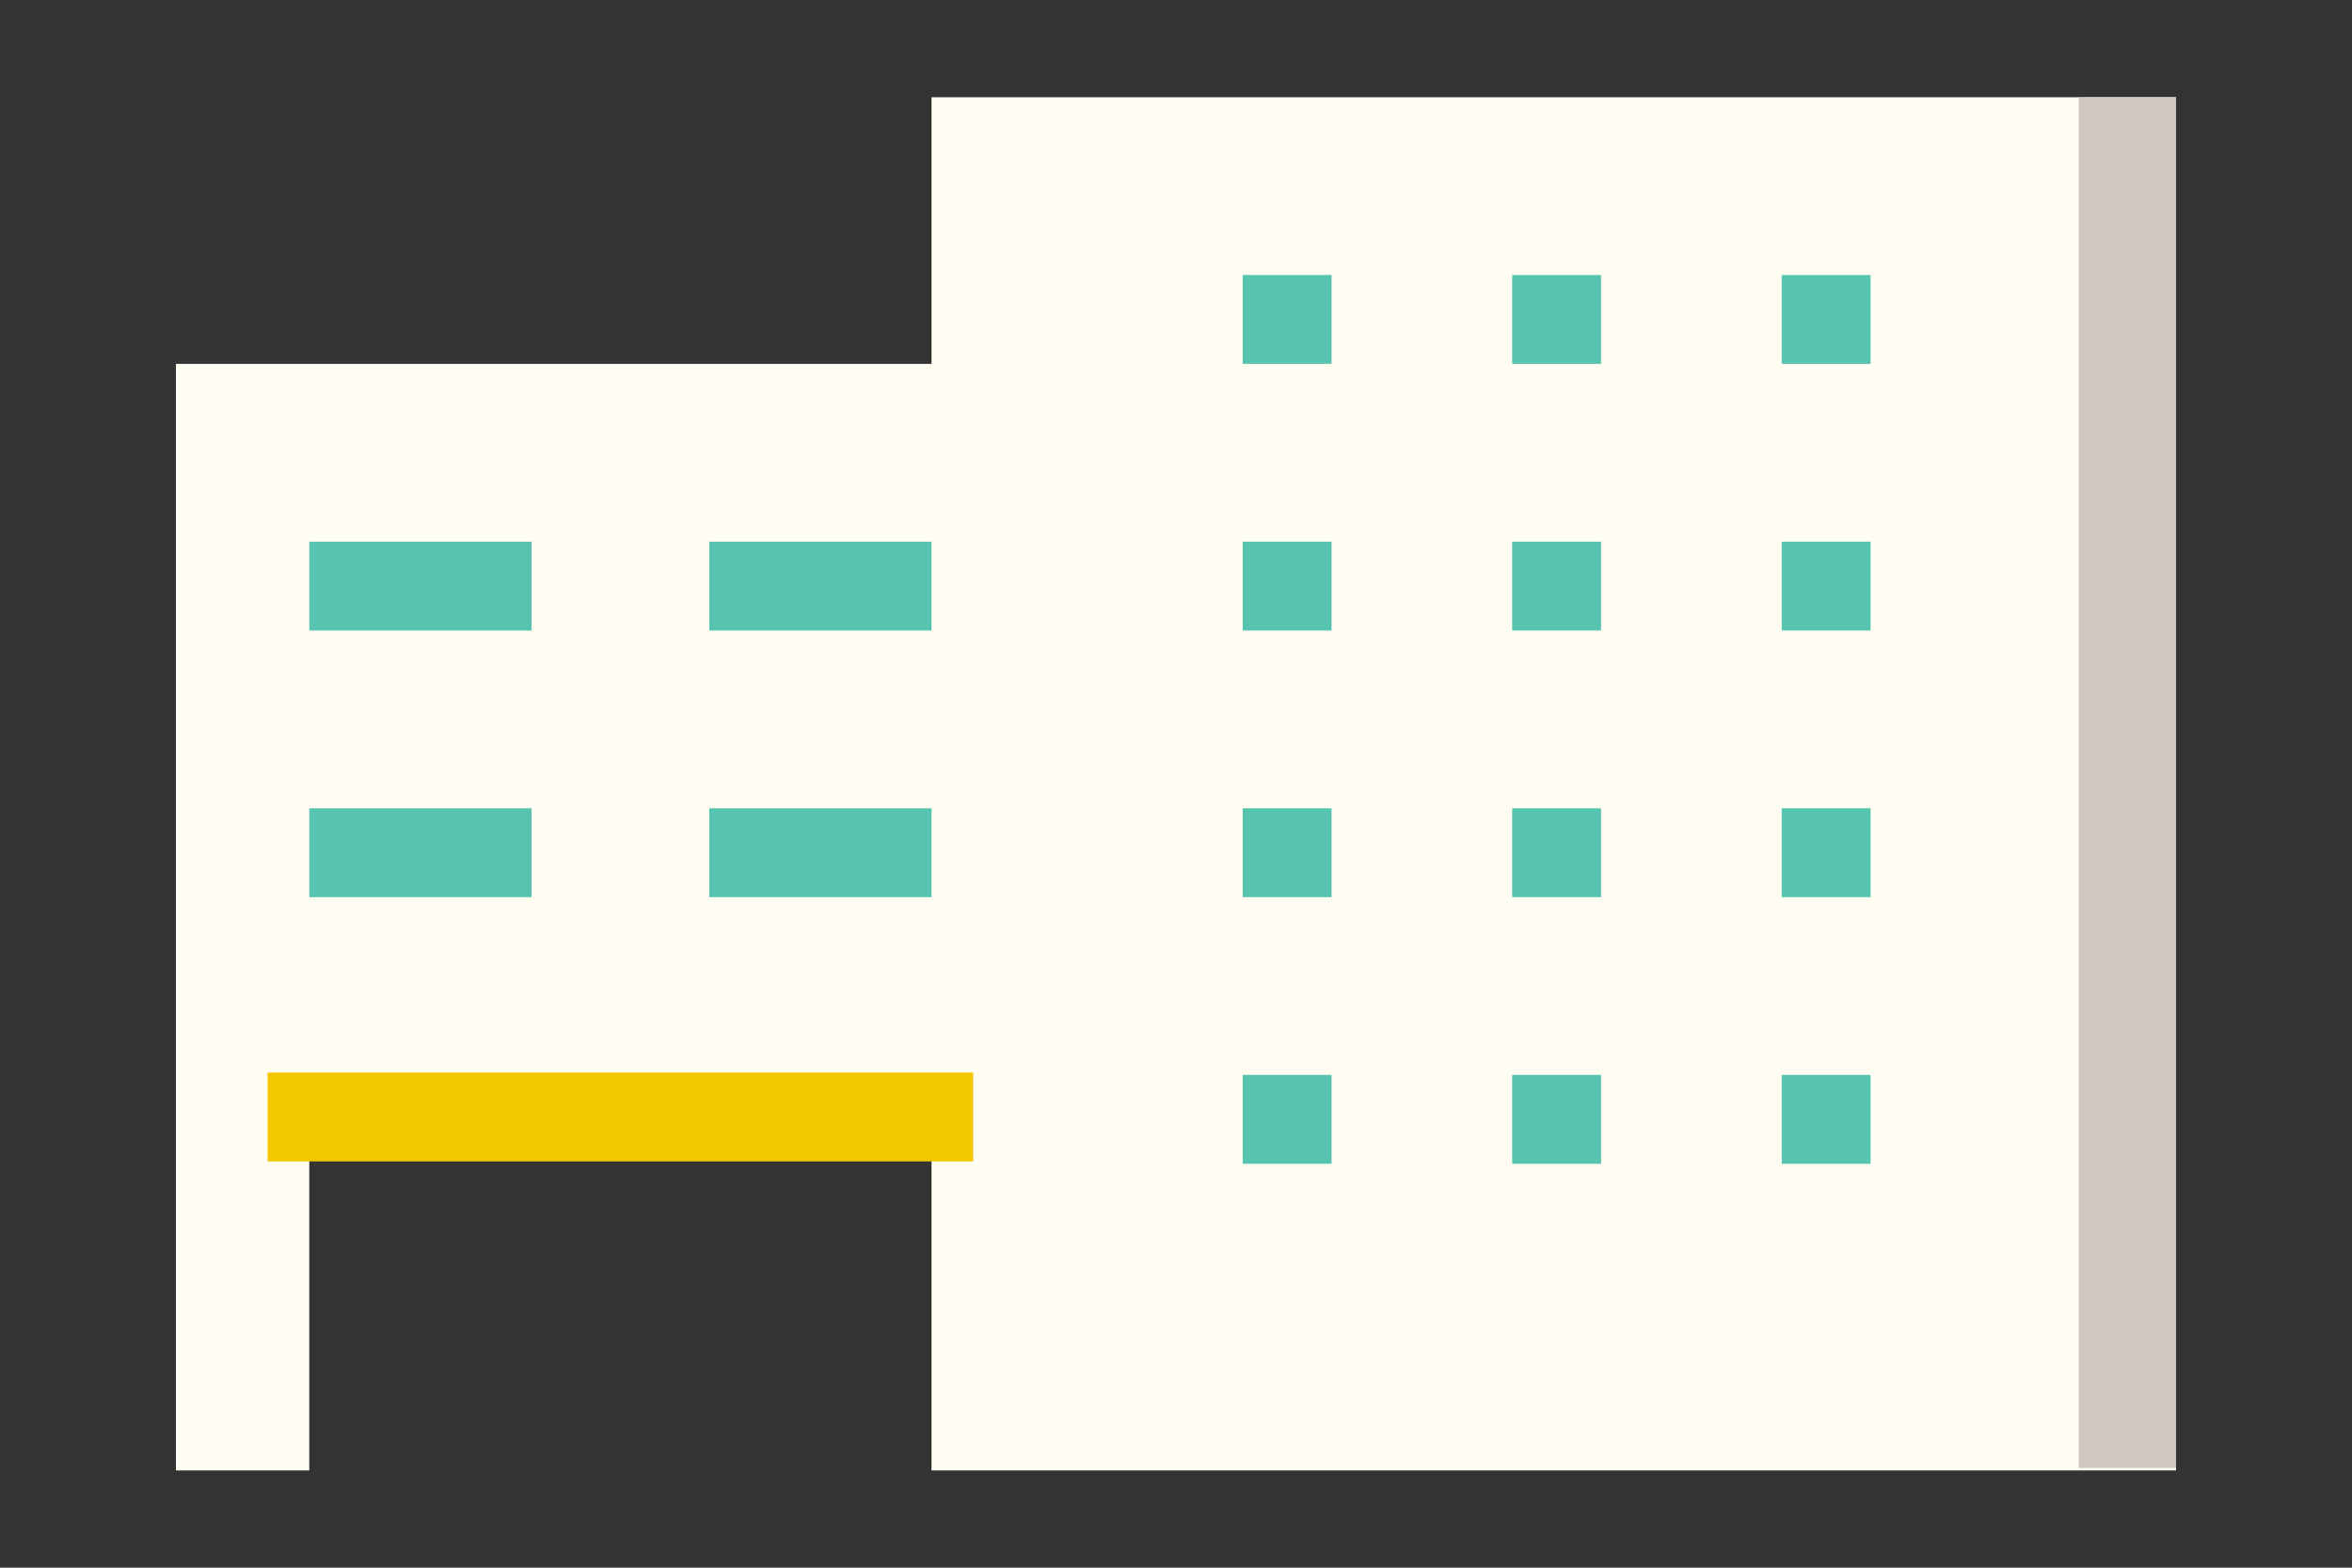
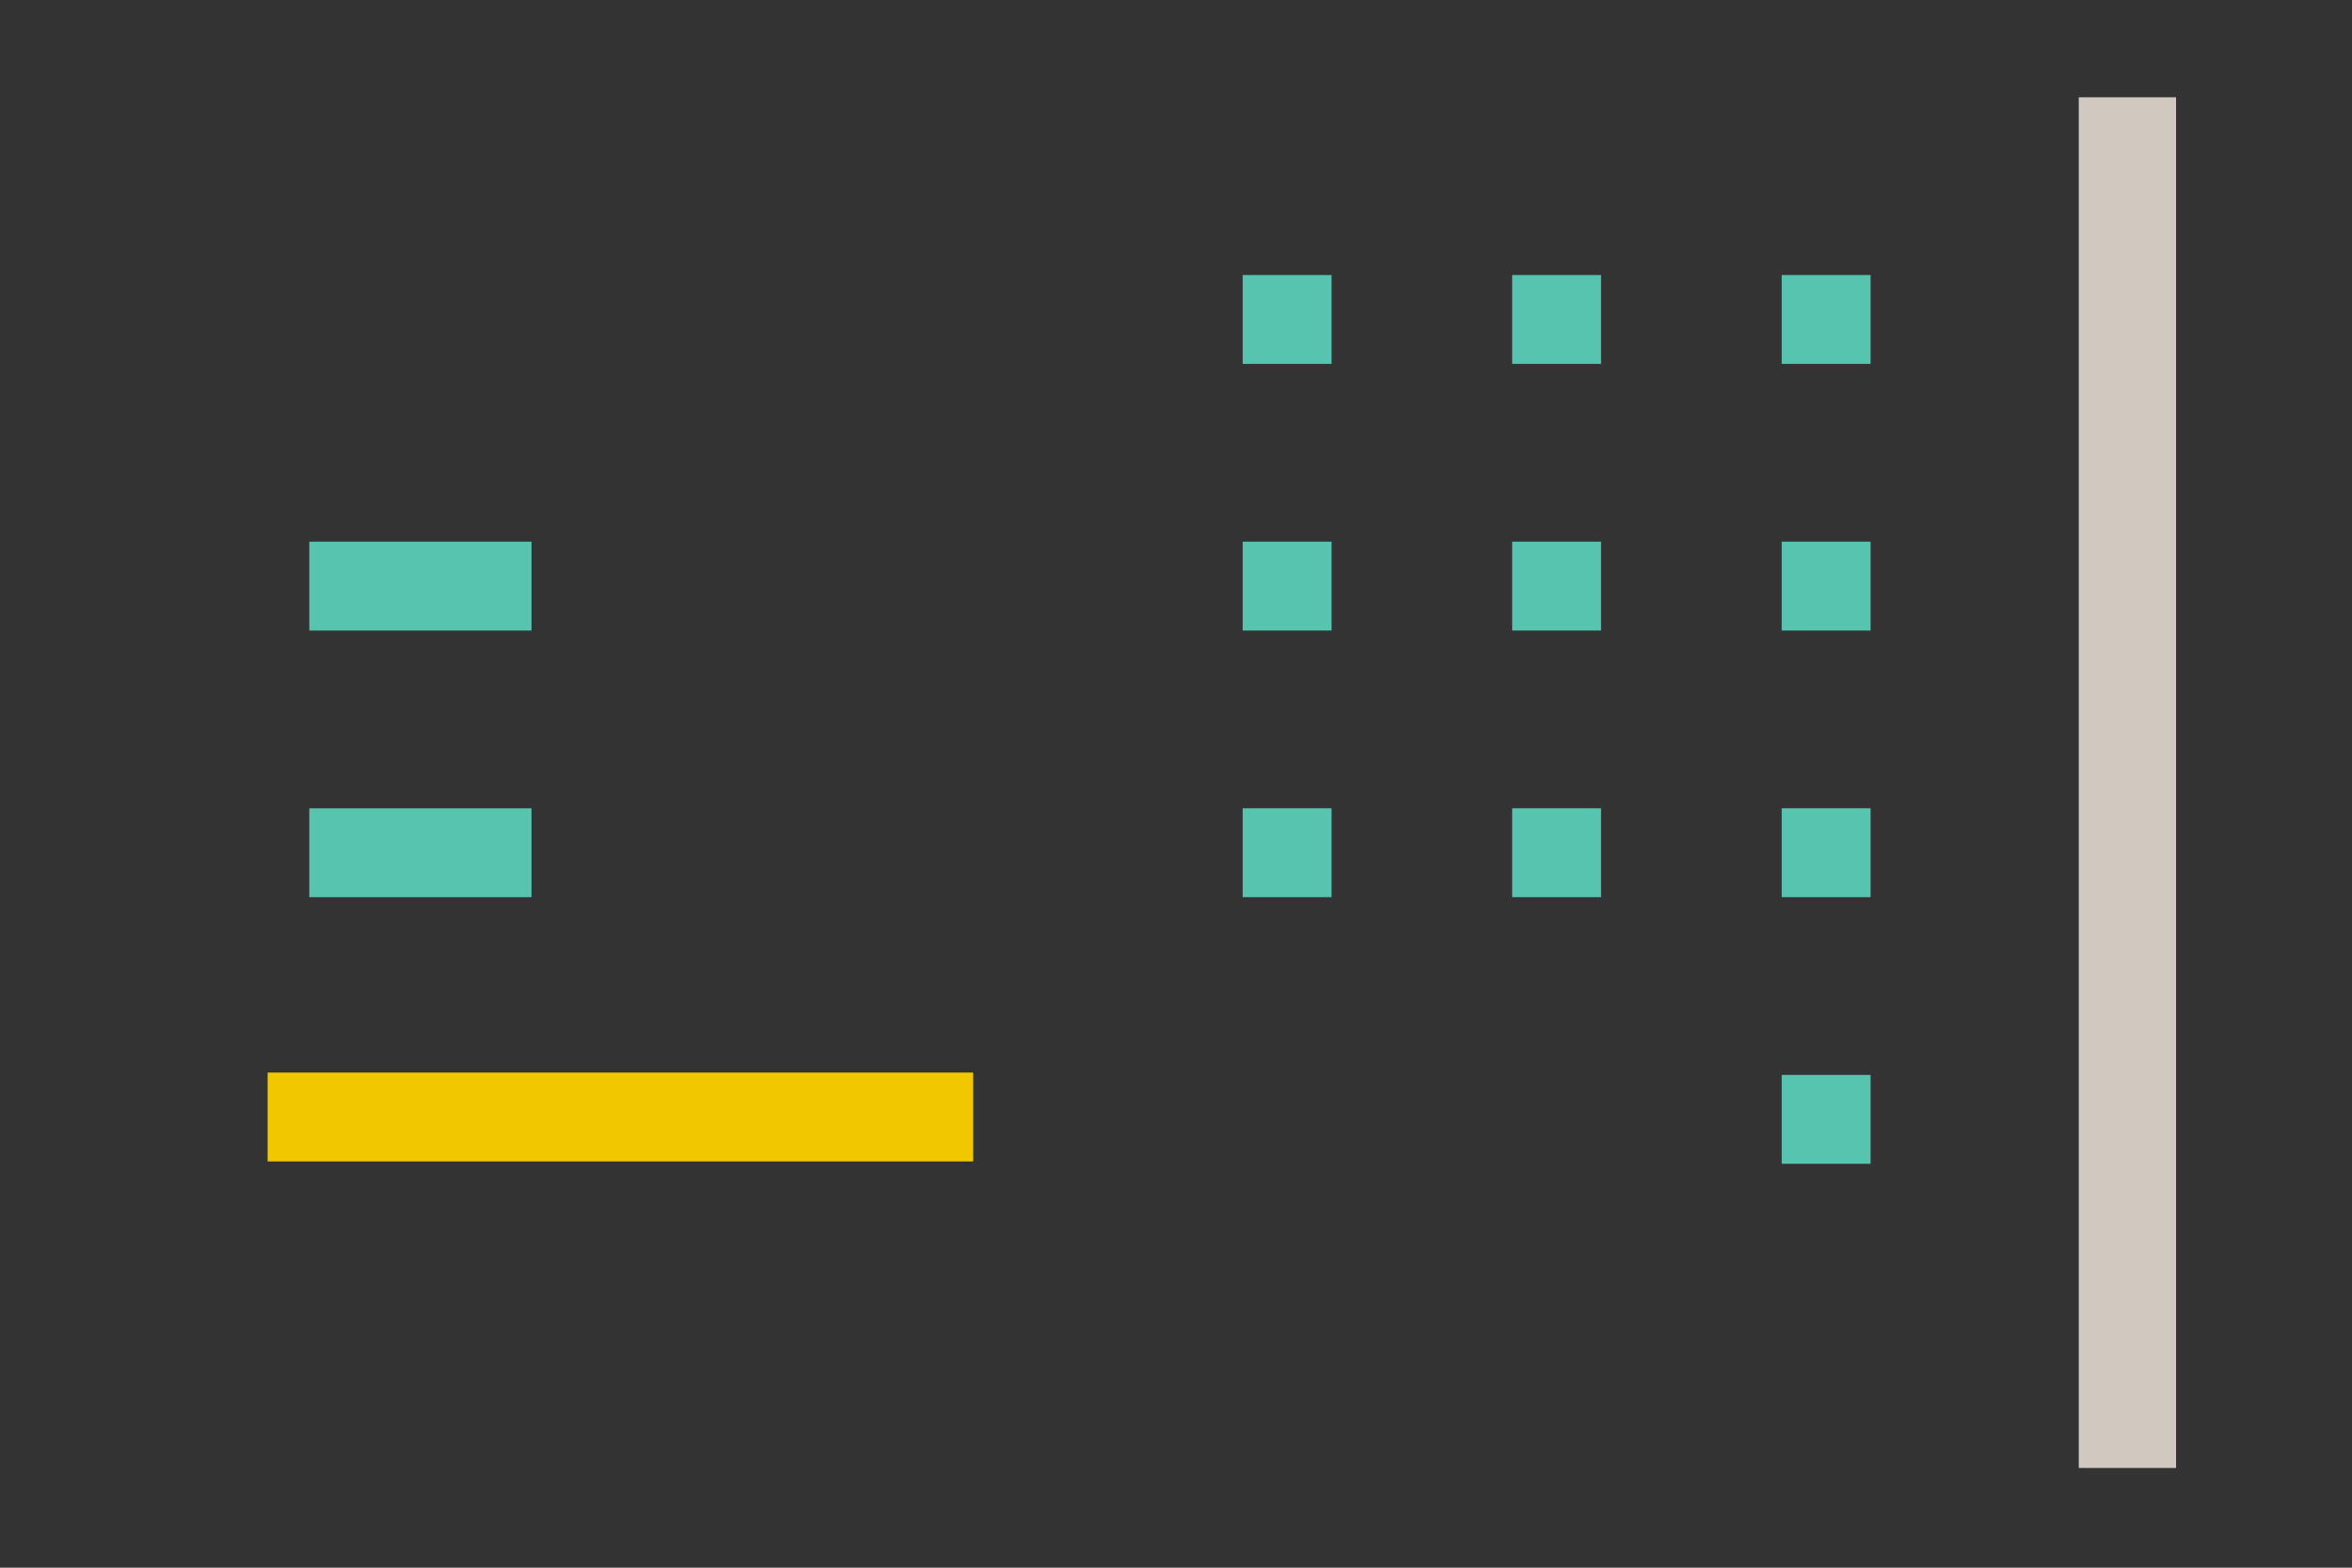
<svg xmlns="http://www.w3.org/2000/svg" id="_レイヤー_2" viewBox="0 0 150 100">
  <rect x="0" y="0" width="150" height="100" fill="#333333" stroke="none" />
  <defs>
    <style>.cls-1{fill:none;}.cls-2{fill:#f1c700;}.cls-3{fill:#fffdf2;}.cls-4{fill:#d1c8c0;}.cls-5{fill:#57c4af;}</style>
  </defs>
  <g id="_レイヤー_1-2">
    <g>
      <rect class="cls-1" width="150" height="100" />
      <g>
-         <polygon class="cls-3" points="138.779 6.205 59.409 6.205 59.409 23.213 11.22 23.213 11.22 93.795 19.724 93.795 19.724 68.567 59.409 68.567 59.409 93.795 138.78 93.795 138.779 6.205" />
        <g>
          <g>
-             <rect class="cls-5" x="45.236" y="34.551" width="14.173" height="5.669" transform="translate(104.645 74.772) rotate(180)" />
-             <rect class="cls-5" x="45.236" y="51.559" width="14.173" height="5.669" transform="translate(104.645 108.788) rotate(180)" />
-           </g>
+             </g>
          <g>
            <rect class="cls-5" x="19.724" y="34.551" width="14.173" height="5.669" transform="translate(53.622 74.772) rotate(180)" />
            <rect class="cls-5" x="19.724" y="51.559" width="14.173" height="5.669" transform="translate(53.622 108.788) rotate(180)" />
          </g>
        </g>
        <rect class="cls-5" x="79.252" y="51.559" width="5.669" height="5.669" />
        <rect class="cls-5" x="79.252" y="34.551" width="5.669" height="5.669" />
        <rect class="cls-5" x="79.252" y="17.543" width="5.669" height="5.669" />
        <rect class="cls-5" x="96.44" y="51.559" width="5.669" height="5.669" />
        <rect class="cls-5" x="96.44" y="34.551" width="5.669" height="5.669" />
        <rect class="cls-5" x="96.44" y="17.543" width="5.669" height="5.669" />
        <rect class="cls-5" x="113.629" y="51.559" width="5.669" height="5.669" />
        <rect class="cls-5" x="113.629" y="34.551" width="5.669" height="5.669" />
-         <rect class="cls-5" x="79.252" y="68.567" width="5.669" height="5.669" />
-         <rect class="cls-5" x="96.44" y="68.567" width="5.669" height="5.669" />
        <rect class="cls-5" x="113.629" y="68.567" width="5.669" height="5.669" />
        <rect class="cls-5" x="113.629" y="17.543" width="5.669" height="5.669" />
        <rect class="cls-2" x="17.068" y="68.417" width="44.998" height="5.669" />
      </g>
      <rect class="cls-4" x="132.575" y="6.205" width="6.205" height="87.433" />
    </g>
  </g>
</svg>